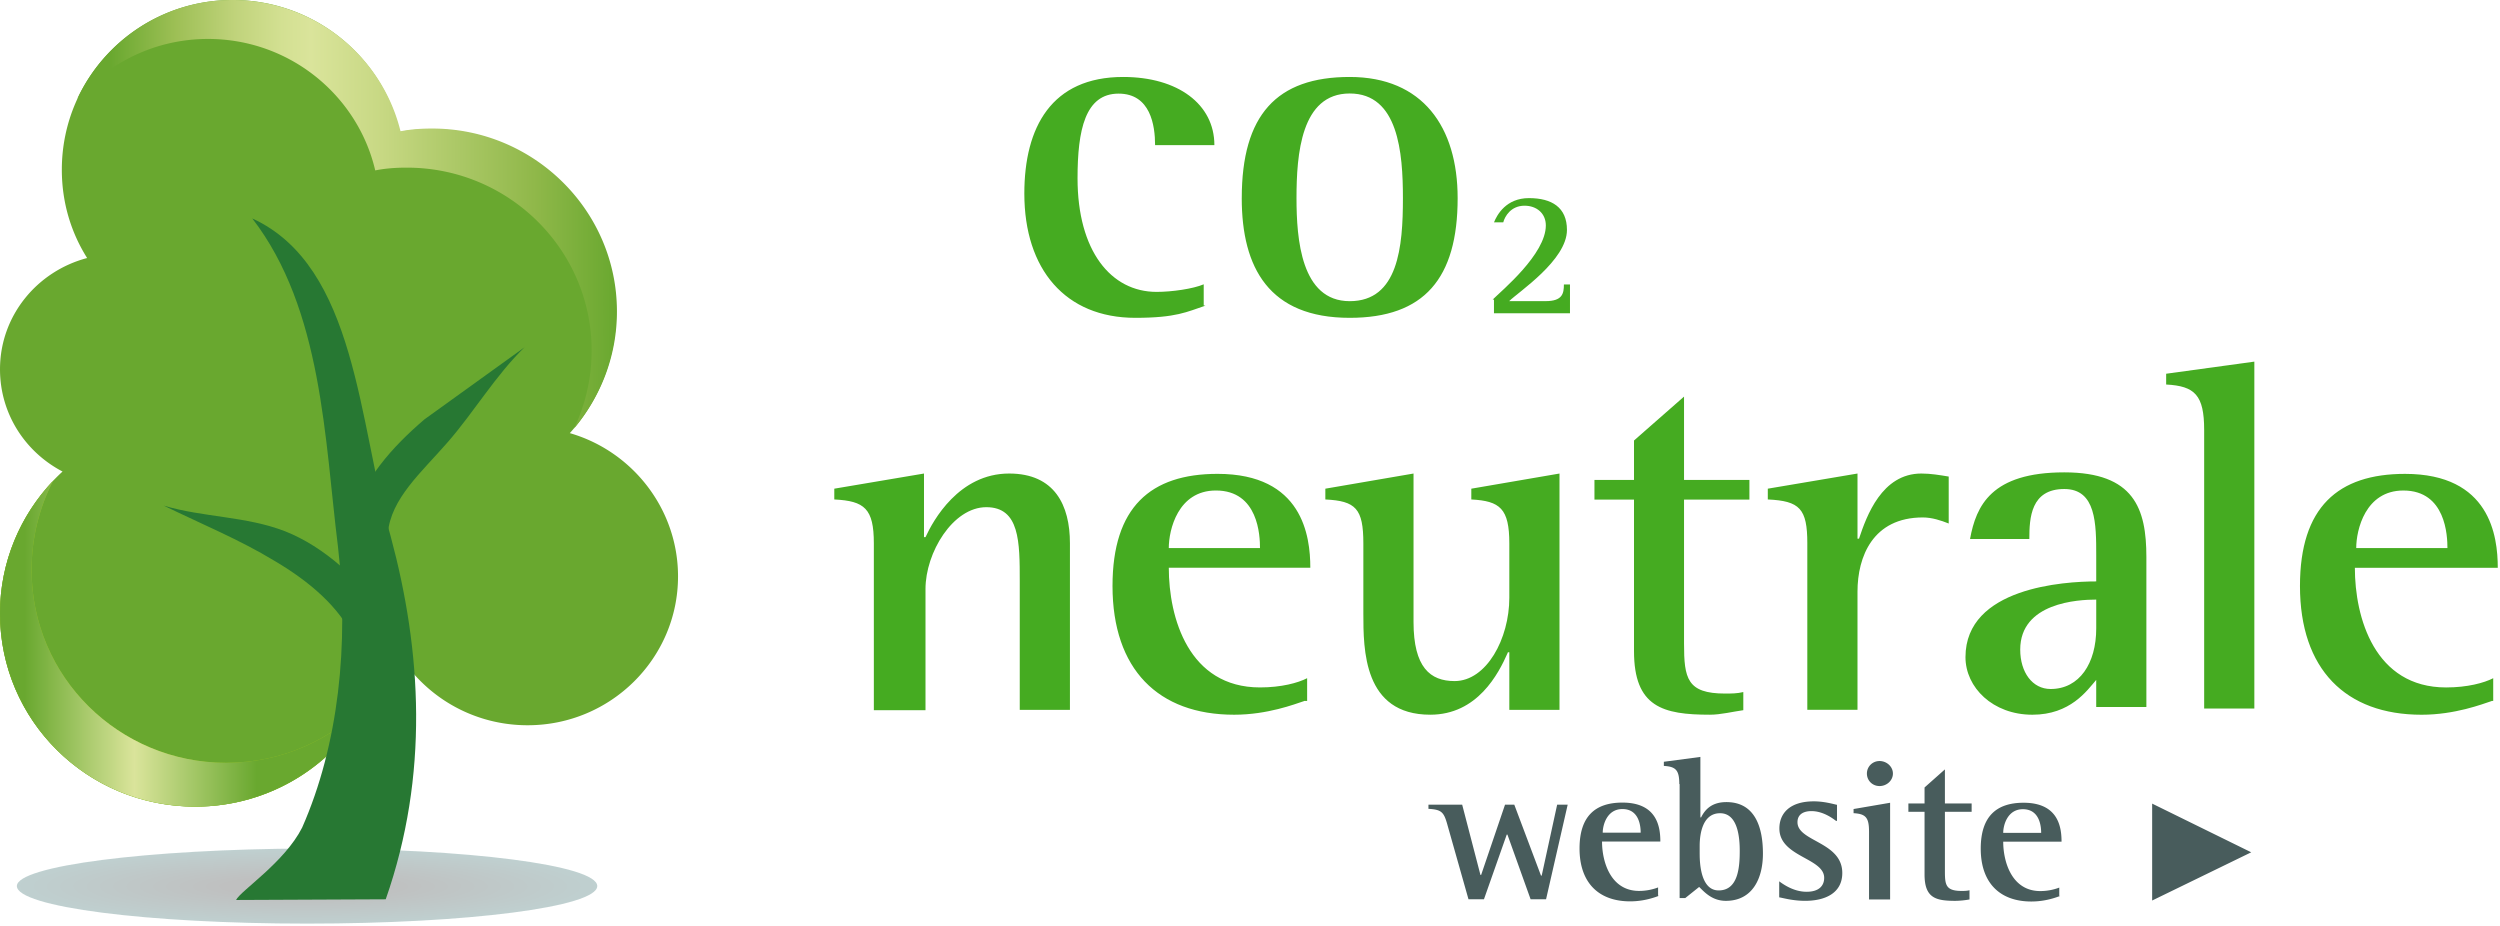
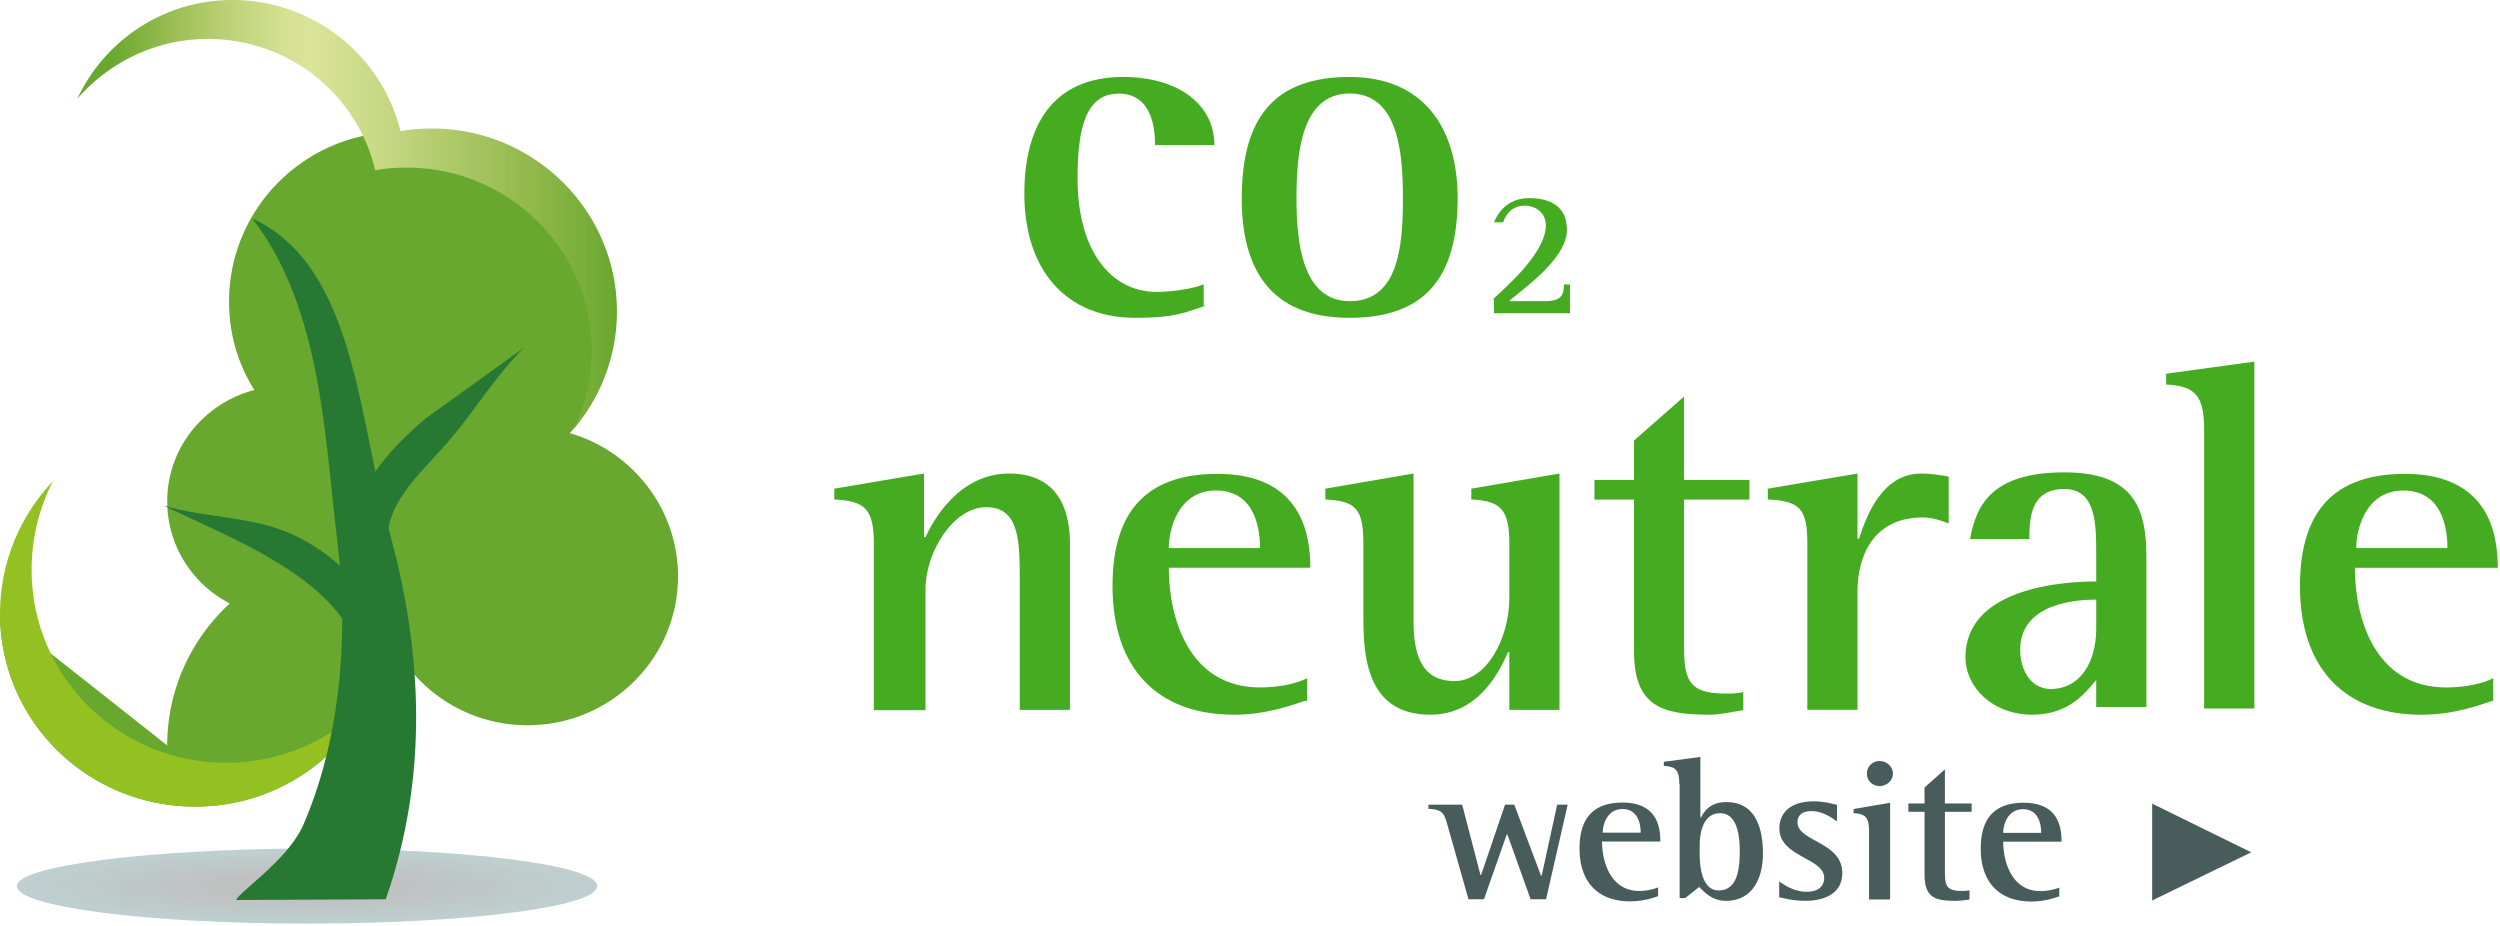
<svg xmlns="http://www.w3.org/2000/svg" fill="none" version="1.1" viewBox="0 0 667 247.04">
  <g transform="matrix(4.122 0 0 4.107 0 2.9305e-5)">
    <path d="m78.012 19.86c-1.18 0.394-1.87 0.787-4.527 0.787-4.527 0-7.184-3.15-7.184-8.07-1e-3 -4.33 1.772-7.577 6.397-7.577 3.543 0 5.904 1.77 5.904 4.428h-3.838c0-1.28-0.295-3.346-2.362-3.346-2.165 0-2.657 2.362-2.657 5.5 0 4.724 2.165 7.38 5.117 7.38 0.984 0 2.362-0.197 3.05-0.492v1.378h0.088zm2.362-6.987c0-5.413 2.263-7.873 6.986-7.873s6.987 3.247 6.987 7.873c0 5.216-2.165 7.774-6.987 7.774-5.216 0-6.987-3.247-6.987-7.774zm6.987 6.692c3.15 0 3.444-3.543 3.444-6.692 0-2.952-0.295-6.8-3.444-6.8s-3.444 3.936-3.444 6.8c0 2.657 0.295 6.692 3.444 6.692zm9.25-0.1c0.6-0.6 3.444-2.952 3.444-4.822 0-0.787-0.6-1.28-1.378-1.28-0.886 0-1.28 0.7-1.378 1.082h-0.6c0.197-0.492 0.787-1.575 2.263-1.575s2.46 0.6 2.46 2.067c0 1.968-3.15 4.035-3.74 4.625h2.362c1.083 0 1.18-0.492 1.18-1.082h0.394v1.87h-4.92v-0.886h-0.1zm-40.051 15.835c0-2.263-0.6-2.756-2.56-2.854v-0.7l5.806-0.984v4.133h0.098c0.492-1.083 2.165-4.133 5.412-4.133 2.952 0 3.936 2.066 3.936 4.527v10.825h-3.248v-8.344c0-2.56 0-4.822-2.165-4.822s-3.936 2.952-3.936 5.314v7.873h-3.343zm27.848 10.244c-0.6 0.197-2.362 0.886-4.527 0.886-4.92 0-7.873-2.952-7.873-8.365 0-5.117 2.46-7.282 6.8-7.282 5.5 0 6.003 4.035 6.003 6.1h-9.16c0 3.247 1.28 7.774 5.904 7.774 1.378 0 2.46-0.295 3.05-0.6v1.476h-0.197zm-2.854-9.94c0-0.787-0.098-3.74-2.854-3.74-2.46 0-3.05 2.56-3.05 3.74zm16.04 6.79c-0.6 1.378-1.968 4.035-5.02 4.035-4.33 0-4.33-4.232-4.33-6.593v-4.536c0-2.263-0.492-2.756-2.46-2.854v-0.7l5.708-0.984v9.644c0 2.952 1.082 3.838 2.657 3.838 2.067 0 3.543-2.755 3.543-5.412v-3.532c0-2.263-0.6-2.756-2.46-2.854v-0.7l5.708-0.984v15.352h-3.248v-3.74h-0.098zm15.253 3.74c-0.7 0.098-1.476 0.295-2.165 0.295-3.05 0-4.92-0.492-4.92-4.133v-9.84h-2.56v-1.28h2.56v-2.56l3.238-2.852v5.413h4.232v1.28h-4.232v9.35c0 2.263 0.197 3.248 2.657 3.248 0.394 0 0.788 0 1.18-0.098v1.18zm4.133-10.834c0-2.263-0.492-2.756-2.558-2.854v-0.7l5.806-0.984v4.23h0.098c0.492-1.476 1.476-4.23 4.035-4.23 0.6 0 1.18 0.098 1.77 0.197v3.05c-0.492-0.197-1.082-0.394-1.672-0.394-3.248 0-4.232 2.56-4.232 4.822v7.676h-3.248v-10.813zm18.7 8.867c-0.6 0.7-1.673 2.263-4.133 2.263-2.56 0-4.33-1.77-4.33-3.74 0-4.527 6.396-4.92 8.463-4.92v-1.673c0-2.067 0-4.33-2.067-4.33-2.165 0-2.263 1.87-2.263 3.248h-3.838c0.394-2.165 1.378-4.33 6.1-4.33 4.527 0 5.314 2.362 5.314 5.5v9.742h-3.247v-1.77zm0-5.216c-1.18 0-4.92 0.197-4.92 3.248 0 1.476 0.787 2.56 1.968 2.56 1.87 0 2.952-1.673 2.952-3.936v-1.87zm6.986-11.02c0-2.263-0.6-2.854-2.46-2.952v-0.7l5.708-0.787v22.535h-3.248v-18.097zm18.6 17.614c-0.6 0.197-2.362 0.886-4.527 0.886-4.92 0-7.872-2.952-7.872-8.365 0-5.117 2.46-7.282 6.8-7.282 5.5 0 6.003 4.035 6.003 6.1h-9.25c0 3.247 1.28 7.774 5.905 7.774 1.378 0 2.46-0.295 3.05-0.6v1.476h-0.1zm-2.854-9.94c0-0.787-0.098-3.74-2.854-3.74-2.46 0-3.05 2.56-3.05 3.74z" fill="#45ab21" />
    <path d="m93.686 53.584c-0.227-0.813-0.364-0.994-1.228-1.04v-0.27h2.183l1.182 4.563h0.045l1.546-4.563h0.6l1.728 4.608h0.046l1-4.608h0.682l-1.4 6.145h-1l-1.5-4.202h-0.045l-1.475 4.203h-1l-1.364-4.834zm13.69 4.61c-0.272 0.1-0.955 0.36-1.864 0.36-2.047 0-3.275-1.22-3.275-3.434 0-2.078 1-2.982 2.775-2.982 2.273 0 2.455 1.627 2.455 2.53h-3.774c0 1.3 0.545 3.208 2.4 3.208a3.46 3.46 0 0 0 1.228-0.226v0.542h0.045zm-1.182-4.1c0-0.316-0.046-1.536-1.182-1.536-1 0-1.274 1.04-1.274 1.536zm2.5-3.163c0-0.904-0.228-1.13-1-1.175v-0.27l2.365-0.316v3.93h0.046c0.227-0.452 0.636-0.994 1.637-0.994 1.9 0 2.365 1.717 2.365 3.343s-0.682 3.072-2.4 3.072c-0.9 0-1.4-0.587-1.728-0.904l-0.9 0.723h-0.364v-7.4zm1.32 4.563c0 0.678 0.1 2.35 1.228 2.35 1.273 0 1.364-1.536 1.364-2.575 0-0.904-0.136-2.44-1.273-2.44s-1.32 1.355-1.32 2.124v0.542zm8.822-2.17c-0.182-0.136-0.818-0.633-1.592-0.633-0.4 0-0.9 0.136-0.9 0.723 0 1.265 2.9 1.265 2.9 3.298 0 1.3-1.1 1.807-2.4 1.807-0.82 0-1.4-0.18-1.683-0.226v-1.04c0.364 0.27 1 0.678 1.774 0.678 0.82 0 1.137-0.407 1.137-0.904 0-1.3-2.9-1.355-2.9-3.208 0-0.95 0.637-1.762 2.23-1.762 0.682 0 1.273 0.18 1.5 0.226v1.04h-0.046zm2.138 0.677c0-0.904-0.228-1.13-1-1.175v-0.27l2.365-0.407v6.28h-1.364v-4.429zm-0.137-3.75c0-0.452 0.364-0.813 0.82-0.813s0.864 0.36 0.864 0.813-0.4 0.813-0.864 0.813-0.82-0.36-0.82-0.813zm6.64 8.18a5.63 5.63 0 0 1-0.909 0.09c-1.274 0-2-0.18-2-1.717v-4.066h-1.046v-0.542h1.046v-1.04l1.318-1.175v2.214h1.73v0.542h-1.73v3.84c0 0.904 0.046 1.3 1.092 1.3 0.136 0 0.318 0 0.5-0.045v0.587zm5.867-0.227c-0.273 0.1-0.955 0.36-1.865 0.36-2.046 0-3.274-1.22-3.274-3.434 0-2.078 1-2.982 2.774-2.982 2.274 0 2.456 1.627 2.456 2.53h-3.775c0 1.3 0.546 3.208 2.4 3.208a3.46 3.46 0 0 0 1.228-0.226v0.542h0.046zm-1.228-4.1c0-0.316-0.046-1.536-1.183-1.536-1 0-1.273 1.04-1.273 1.536zm7.184-1.9 6.413 3.163-6.413 3.133v-6.325z" fill="#485c5c" />
    <path d="m1.092 57.56c0 1.355 8.414 2.44 18.783 2.44s18.783-1.084 18.783-2.44-8.414-2.44-18.783-2.44c-10.37 0.045-18.783 1.13-18.783 2.44z" fill="url(#c)" opacity=".25" />
-     <path d="m0 39.85c0 6.957 5.64 12.55 12.643 12.55 6.503 0 11.825-4.88 12.552-11.114a9.77 9.77 0 0 0 8.959 5.828c5.366 0 9.732-4.337 9.732-9.67 0-4.383-2.956-8.133-7.004-9.307a11.73 11.73 0 0 0 3.002-7.861c0-6.55-5.367-11.883-11.96-11.883-0.682 0-1.4 0.045-2.047 0.18a11.1 11.1 0 0 0-10.823-8.573c-6.094 0-11.052 4.925-11.052 11.024 0 2.124 0.59 4.066 1.637 5.738-3.239 0.858-5.639 3.75-5.639 7.228 0 2.892 1.637 5.377 4.048 6.642-2.502 2.305-4.048 5.603-4.048 9.218z" fill="#69a82f" />
+     <path d="m0 39.85c0 6.957 5.64 12.55 12.643 12.55 6.503 0 11.825-4.88 12.552-11.114a9.77 9.77 0 0 0 8.959 5.828c5.366 0 9.732-4.337 9.732-9.67 0-4.383-2.956-8.133-7.004-9.307a11.73 11.73 0 0 0 3.002-7.861c0-6.55-5.367-11.883-11.96-11.883-0.682 0-1.4 0.045-2.047 0.18c-6.094 0-11.052 4.925-11.052 11.024 0 2.124 0.59 4.066 1.637 5.738-3.239 0.858-5.639 3.75-5.639 7.228 0 2.892 1.637 5.377 4.048 6.642-2.502 2.305-4.048 5.603-4.048 9.218z" fill="#69a82f" />
    <path d="m3.456 31.22c-2.136 2.26-3.456 5.286-3.456 8.63 0 6.957 5.64 12.55 12.643 12.55 4.866 0 9.096-2.756 11.188-6.777-2.32 2.395-5.548 3.93-9.187 3.93-6.958 0-12.598-5.602-12.598-12.515 0-2.123 0.5-4.066 1.4-5.828z" fill="#94c122" />
-     <path d="m3.456 31.22c-2.136 2.26-3.456 5.286-3.456 8.63 0 6.957 5.64 12.55 12.643 12.55 4.866 0 9.096-2.756 11.188-6.777-2.32 2.395-5.548 3.93-9.187 3.93-6.958 0-12.598-5.602-12.598-12.515 0-2.123 0.5-4.066 1.4-5.828z" fill="url(#b)" />
    <path d="m5.003 6.416c2.047-2.35 5.048-3.886 8.46-3.886 5.276 0 9.687 3.66 10.824 8.54 0.682-0.136 1.364-0.18 2.047-0.18 6.594 0 11.96 5.33 11.96 11.883 0 1.807-0.41 3.524-1.137 5.06 1.728-2.078 2.774-4.7 2.774-7.6 0-6.55-5.366-11.883-11.96-11.883-0.682 0-1.4 0.045-2.046 0.18a11.2 11.2 0 0 0-10.871-8.53c-4.457 0-8.277 2.62-10.05 6.416zm18.555 37.4c-0.182 1.446-0.546 2.756-1.182 4.02a11.52 11.52 0 0 0 1.774-2.836c-0.227-0.407-0.41-0.768-0.59-1.175z" fill="url(#a)" />
    <g fill="#277833">
      <path d="m33.973 22.545-6.503 4.7c-2.047 1.762-4.048 3.93-4.866 6.913l2.5 0.497c0.182-2.26 2.183-3.976 3.866-5.92 1.728-1.988 3.093-4.337 5.003-6.2z" />
      <path d="m16.327 14.187c4.548 5.92 4.684 14.367 5.548 21.325 0.728 6.28 0.046 12.877-2.32 18.253-1.137 2.26-4.002 4.112-4.275 4.7l9.687-0.045c2.82-8.087 2.32-16.13 0.318-23.584-2.092-7.32-2.183-17.53-8.96-20.648z" />
      <path d="m10.597 32.846c2.547 0.768 5.32 0.678 7.868 1.672 2.5 0.994 4.912 3.163 6.64 5.738l-2.185 1.264c-0.91-2.078-2.956-3.795-5.185-5.105-2.228-1.355-4.64-2.35-7.14-3.57z" />
    </g>
  </g>
  <defs>
    <radialGradient id="c" cx="0" cy="0" r="1" gradientTransform="matrix(-18.765 0 0 -2.432 19.876 57.582)" gradientUnits="userSpaceOnUse">
      <stop stop-color="#000505" offset=".292" />
      <stop stop-color="#004343" offset="1" />
    </radialGradient>
    <linearGradient id="b" x2="23.842" y1="41.824" y2="41.824" gradientUnits="userSpaceOnUse">
      <stop stop-color="#69a82f" offset=".067" />
      <stop stop-color="#dae49b" offset=".365" />
      <stop stop-color="#69a82f" offset=".697" />
    </linearGradient>
    <linearGradient id="a" x1="5.008" x2="39.902" y1="23.917" y2="23.917" gradientUnits="userSpaceOnUse">
      <stop stop-color="#69a82f" offset=".062" />
      <stop stop-color="#9dbf55" offset=".182" />
      <stop stop-color="#c0d37b" offset=".293" />
      <stop stop-color="#d3e092" offset=".38" />
      <stop stop-color="#dae49b" offset=".433" />
      <stop stop-color="#c7d883" offset=".565" />
      <stop stop-color="#90b84a" offset=".846" />
      <stop stop-color="#69a82f" offset="1" />
    </linearGradient>
  </defs>
</svg>